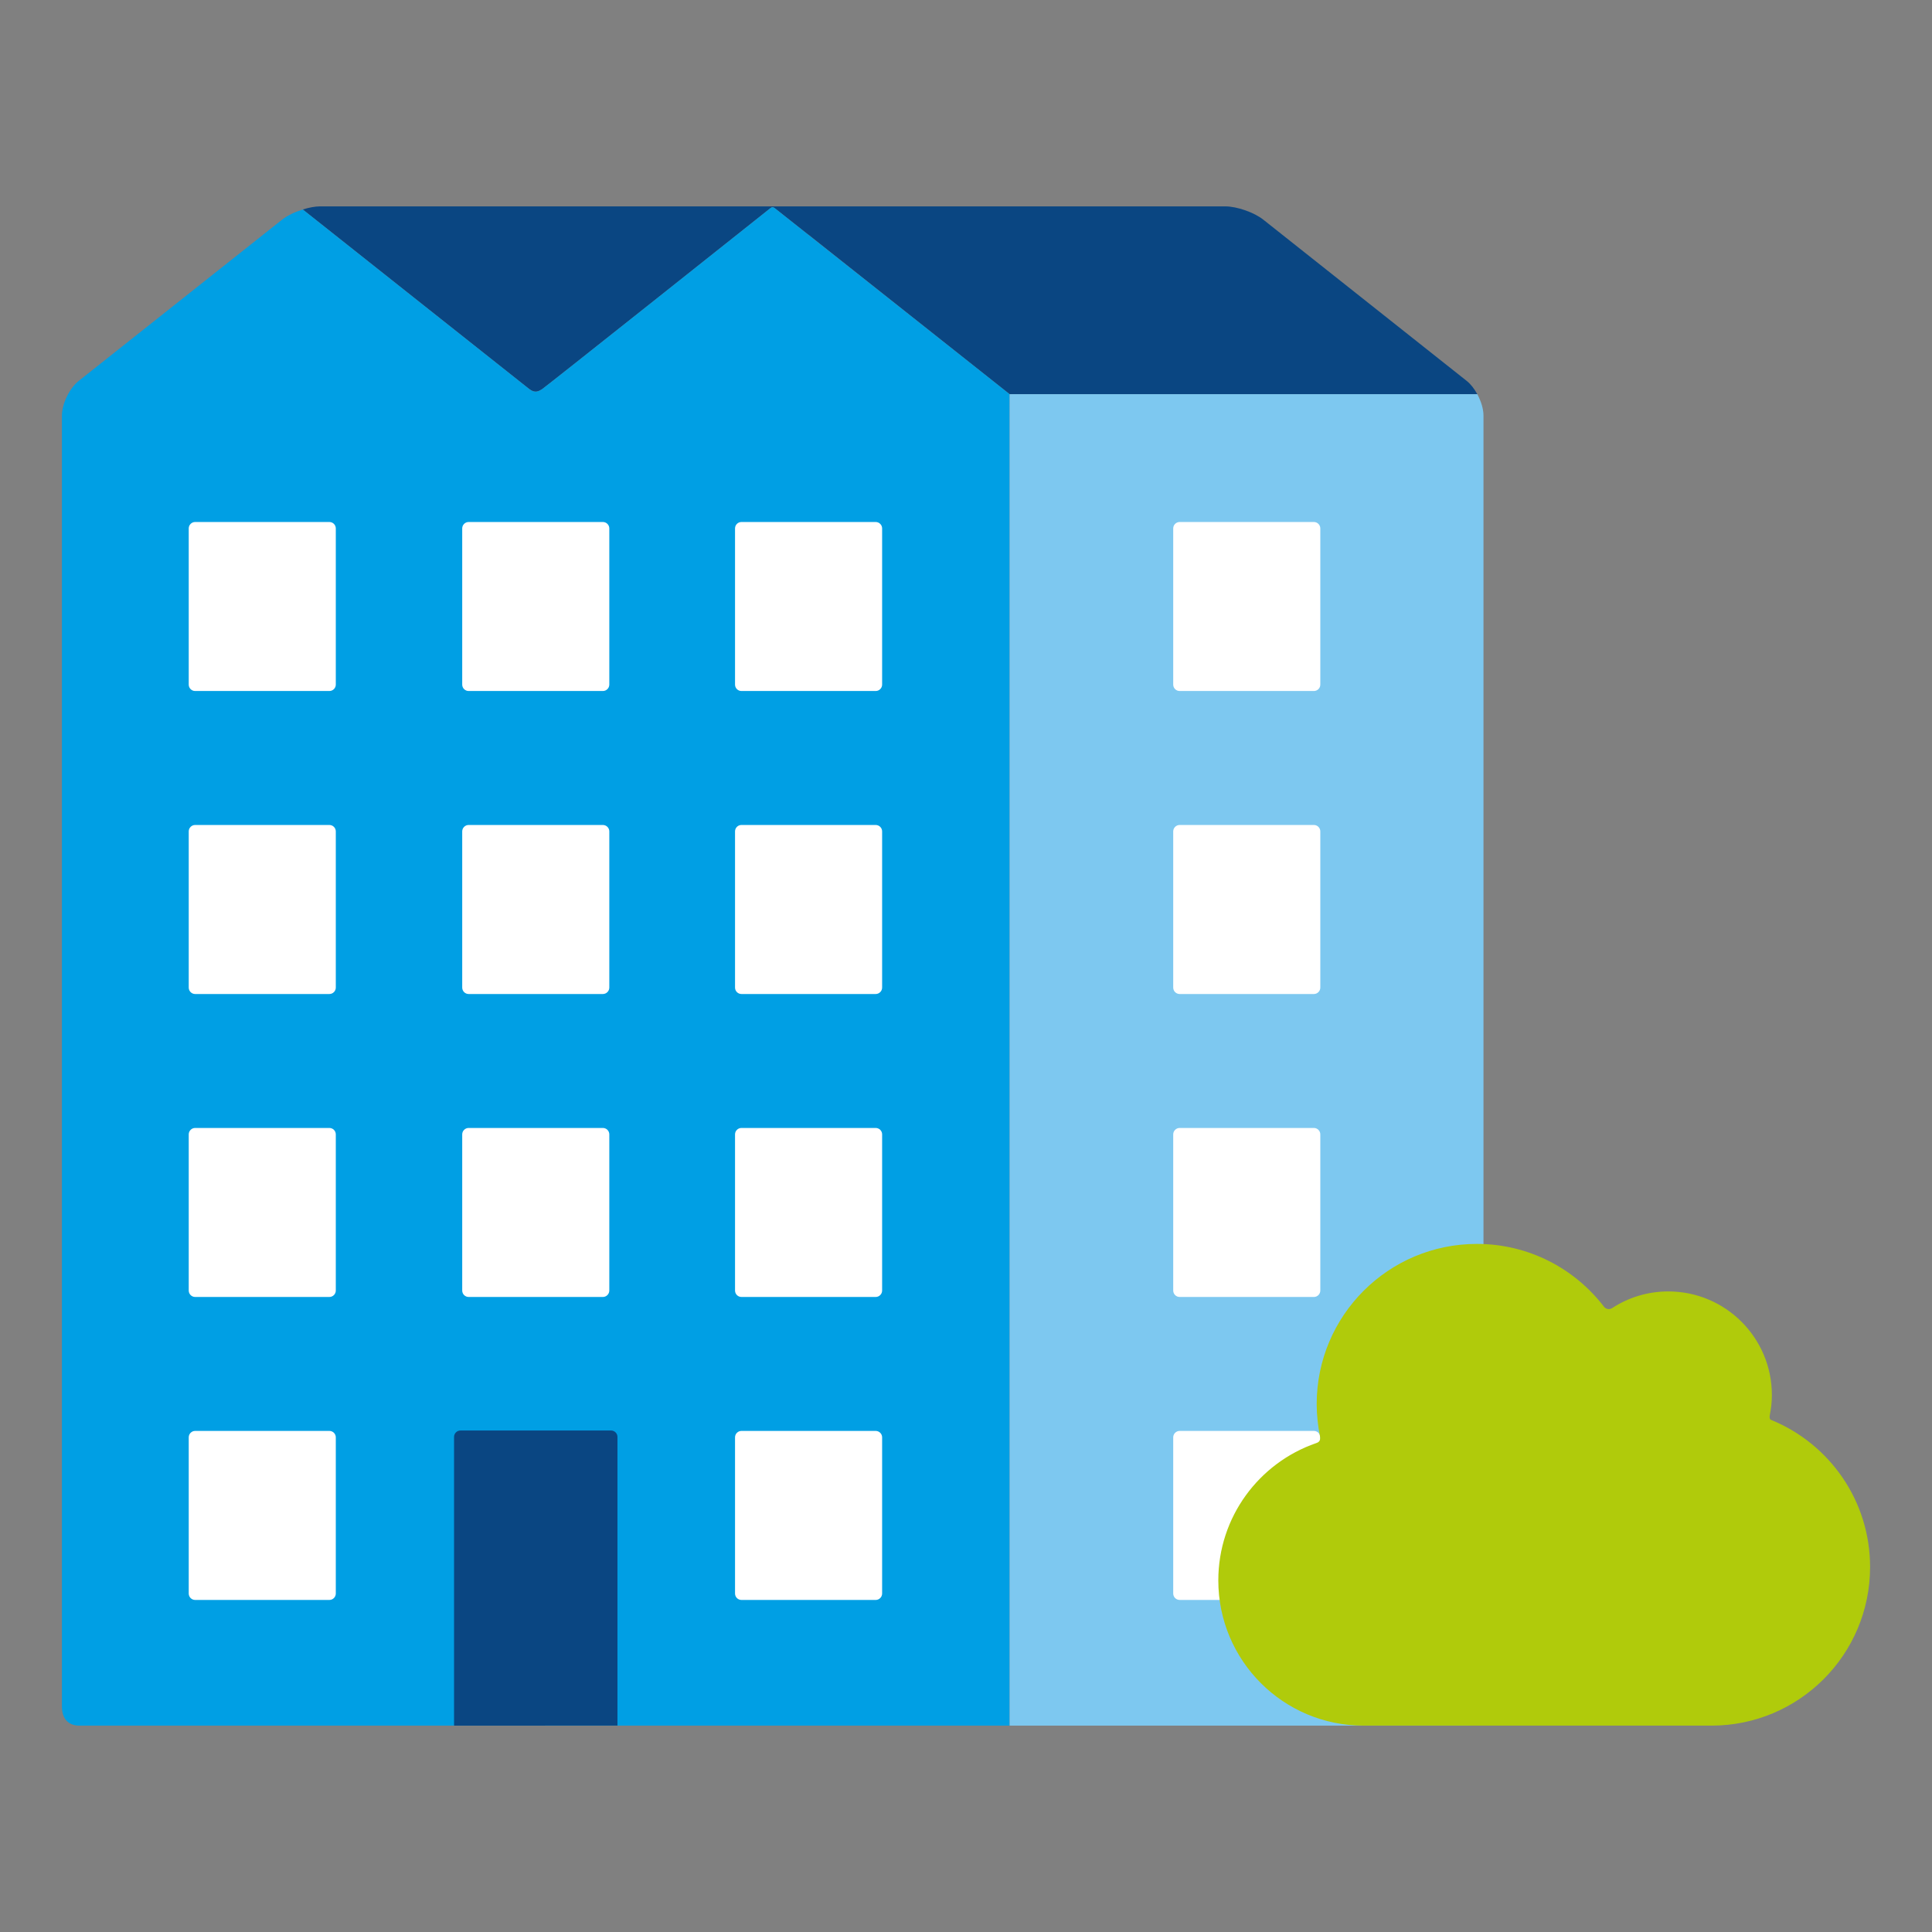
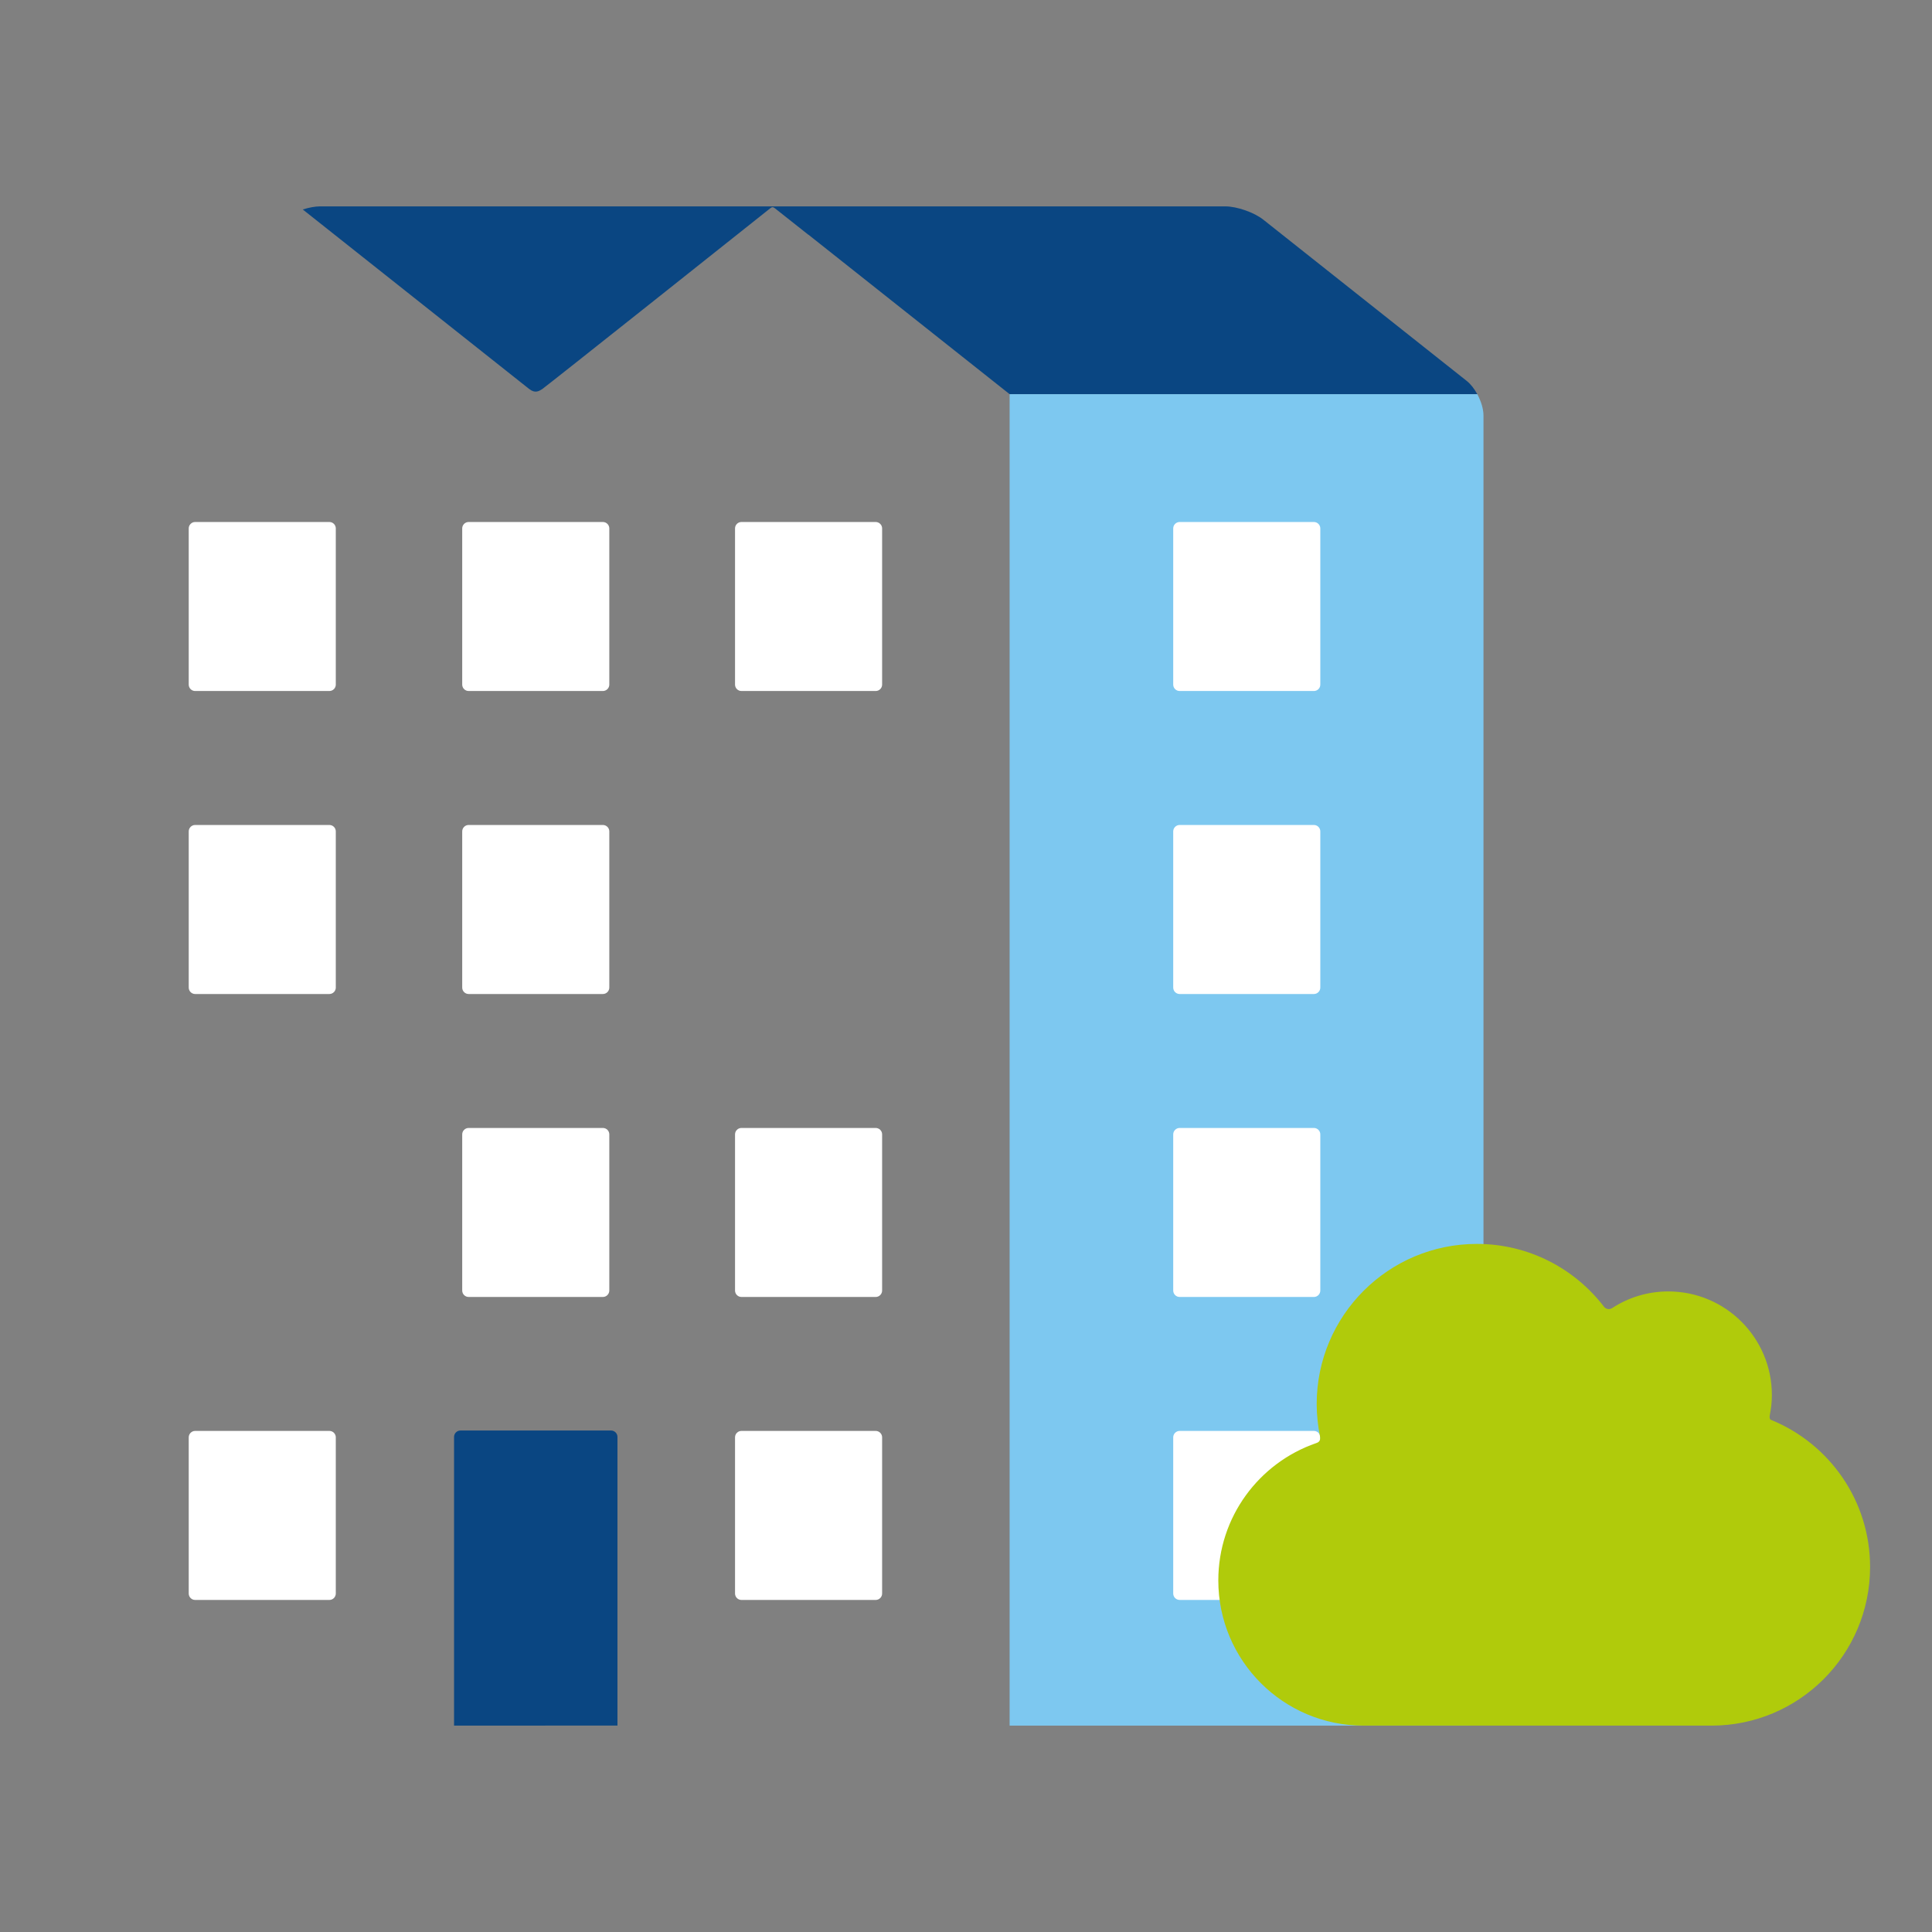
<svg xmlns="http://www.w3.org/2000/svg" version="1.1" id="Lager_1" x="0px" y="0px" viewBox="0 0 90.708 90.708" enable-background="new 0 0 90.708 90.708" xml:space="preserve">
  <rect x="0" y="0" width="90.708" height="90.708" fill="#808080" stroke="none" />
  <g>
    <g>
      <path fill="#0A4682" d="M68.864,17.885l-9.552-7.572c-0.433-0.343-1.239-0.624-1.79-0.624H40.22h-3.942H15.036    c-0.243,0-0.534,0.056-0.821,0.146l10.628,8.426c0.002,0.001,0.008,0.006,0.01,0.007c0.271,0.209,0.445,0.099,0.6,0.003    c0.146-0.09,9.612-7.618,10.72-8.499c0.069-0.055,0.115-0.065,0.203,0.002c0.02,0.016,0.641,0.506,1.572,1.244l0.005-0.002    l9.45,7.491H69.36C69.223,18.259,69.053,18.035,68.864,17.885z" />
    </g>
-     <path fill="#009FE4" d="M36.375,9.775c-0.087-0.067-0.134-0.057-0.203-0.002c-1.108,0.881-10.574,8.409-10.72,8.499   c-0.155,0.095-0.329,0.206-0.6-0.003C24.58,18.06,14.215,9.836,14.215,9.836c-0.367,0.114-0.728,0.285-0.971,0.478l-9.55,7.571   c-0.433,0.344-0.787,1.076-0.787,1.628v60.604c0,0.553,0.276,0.902,0.829,0.902h42.662c0.276,0,0.641,0,1.005,0V18.508   C47.402,18.508,36.462,9.842,36.375,9.775z" />
    <path fill="#FFFFFF" d="M15.766,74.816c0,0.166-0.136,0.302-0.302,0.302H9.162c-0.166,0-0.301-0.136-0.301-0.302v-7.332   c0-0.166,0.136-0.302,0.301-0.302h6.302c0.167,0,0.302,0.136,0.302,0.302V74.816z" />
-     <path fill="#FFFFFF" d="M15.766,60.591c0,0.166-0.136,0.302-0.302,0.302H9.162c-0.166,0-0.301-0.136-0.301-0.302v-7.332   c0-0.165,0.136-0.301,0.301-0.301h6.302c0.167,0,0.302,0.136,0.302,0.301V60.591z" />
    <path fill="#FFFFFF" d="M15.766,46.367c0,0.166-0.136,0.302-0.302,0.302H9.162c-0.166,0-0.301-0.136-0.301-0.302v-7.333   c0-0.166,0.136-0.301,0.301-0.301h6.302c0.167,0,0.302,0.136,0.302,0.301V46.367z" />
    <path fill="#FFFFFF" d="M15.766,32.142c0,0.166-0.136,0.301-0.302,0.301H9.162c-0.166,0-0.301-0.135-0.301-0.301v-7.333   c0-0.166,0.136-0.301,0.301-0.301h6.302c0.167,0,0.302,0.136,0.302,0.301V32.142z" />
    <path fill="#FFFFFF" d="M28.607,60.591c0,0.166-0.136,0.302-0.302,0.302h-6.302c-0.166,0-0.302-0.136-0.302-0.302v-7.332   c0-0.165,0.136-0.301,0.302-0.301h6.302c0.167,0,0.302,0.136,0.302,0.301V60.591z" />
    <path fill="#FFFFFF" d="M28.607,46.367c0,0.166-0.136,0.302-0.302,0.302h-6.302c-0.166,0-0.302-0.136-0.302-0.302v-7.333   c0-0.166,0.136-0.301,0.302-0.301h6.302c0.167,0,0.302,0.136,0.302,0.301V46.367z" />
    <path fill="#FFFFFF" d="M28.607,32.142c0,0.166-0.136,0.301-0.302,0.301h-6.302c-0.166,0-0.302-0.135-0.302-0.301v-7.333   c0-0.166,0.136-0.301,0.302-0.301h6.302c0.167,0,0.302,0.136,0.302,0.301V32.142z" />
    <path fill="#FFFFFF" d="M41.416,74.816c0,0.166-0.136,0.302-0.302,0.302h-6.303c-0.166,0-0.301-0.136-0.301-0.302v-7.332   c0-0.166,0.135-0.302,0.301-0.302h6.303c0.166,0,0.302,0.136,0.302,0.302V74.816z" />
    <path fill="#FFFFFF" d="M41.416,60.591c0,0.166-0.136,0.302-0.302,0.302h-6.303c-0.166,0-0.301-0.136-0.301-0.302v-7.332   c0-0.165,0.135-0.301,0.301-0.301h6.303c0.166,0,0.302,0.136,0.302,0.301V60.591z" />
-     <path fill="#FFFFFF" d="M41.416,46.367c0,0.166-0.136,0.302-0.302,0.302h-6.303c-0.166,0-0.301-0.136-0.301-0.302v-7.333   c0-0.166,0.135-0.301,0.301-0.301h6.303c0.166,0,0.302,0.136,0.302,0.301V46.367z" />
    <path fill="#FFFFFF" d="M41.416,32.142c0,0.166-0.136,0.301-0.302,0.301h-6.303c-0.166,0-0.301-0.135-0.301-0.301v-7.333   c0-0.166,0.135-0.301,0.301-0.301h6.303c0.166,0,0.302,0.136,0.302,0.301V32.142z" />
    <path fill="#0A4682" d="M28.99,81.015l-7.672,0.004V67.464c0-0.166,0.136-0.301,0.301-0.301h7.069c0.166,0,0.302,0.135,0.302,0.301   V81.015z" />
    <path fill="#7DC8F0" d="M69.36,18.508H47.402v62.511c0.364,0,21.419,0,21.419,0c0.554,0,0.829-0.35,0.829-0.902V19.513   C69.651,19.201,69.536,18.833,69.36,18.508z" />
    <g>
      <path fill="#FFFFFF" d="M55.083,24.809c0-0.166,0.136-0.301,0.302-0.301h6.303c0.166,0,0.301,0.136,0.301,0.301v7.333    c0,0.166-0.135,0.301-0.301,0.301h-6.303c-0.166,0-0.302-0.135-0.302-0.301V24.809z" />
      <path fill="#FFFFFF" d="M55.083,39.034c0-0.166,0.136-0.301,0.302-0.301h6.303c0.166,0,0.301,0.136,0.301,0.301v7.333    c0,0.166-0.135,0.302-0.301,0.302h-6.303c-0.166,0-0.302-0.136-0.302-0.302V39.034z" />
      <path fill="#FFFFFF" d="M55.083,53.259c0-0.165,0.136-0.301,0.302-0.301h6.303c0.166,0,0.301,0.136,0.301,0.301v7.332    c0,0.166-0.135,0.302-0.301,0.302h-6.303c-0.166,0-0.302-0.136-0.302-0.302V53.259z" />
      <path fill="#FFFFFF" d="M55.083,67.484c0-0.166,0.136-0.302,0.302-0.302h6.303c0.166,0,0.301,0.136,0.301,0.302v7.332    c0,0.166-0.135,0.301-0.301,0.301h-6.303c-0.166,0-0.302-0.135-0.302-0.301V67.484z" />
    </g>
    <path fill="#B0CB0B" d="M83.094,66.435c0.061-0.305,0.096-0.618,0.096-0.94c0-2.685-2.178-4.862-4.863-4.862   c-0.969,0-1.871,0.285-2.628,0.777c-0.179,0.116-0.336,0.014-0.39-0.057c-1.375-1.794-3.536-2.951-5.97-2.951   c-4.152,0-7.52,3.366-7.52,7.52c0,0.516,0.058,1.021,0.154,1.508c0.051,0.252-0.108,0.301-0.19,0.329   c-2.668,0.925-4.583,3.46-4.583,6.442c0,3.766,3.053,6.818,6.817,6.818c3.766,0,12.219,0,16.334,0c4.116,0,7.45-3.334,7.45-7.45   c0-3.113-1.911-5.78-4.624-6.894C83.136,66.658,83.055,66.634,83.094,66.435z" />
  </g>
</svg>